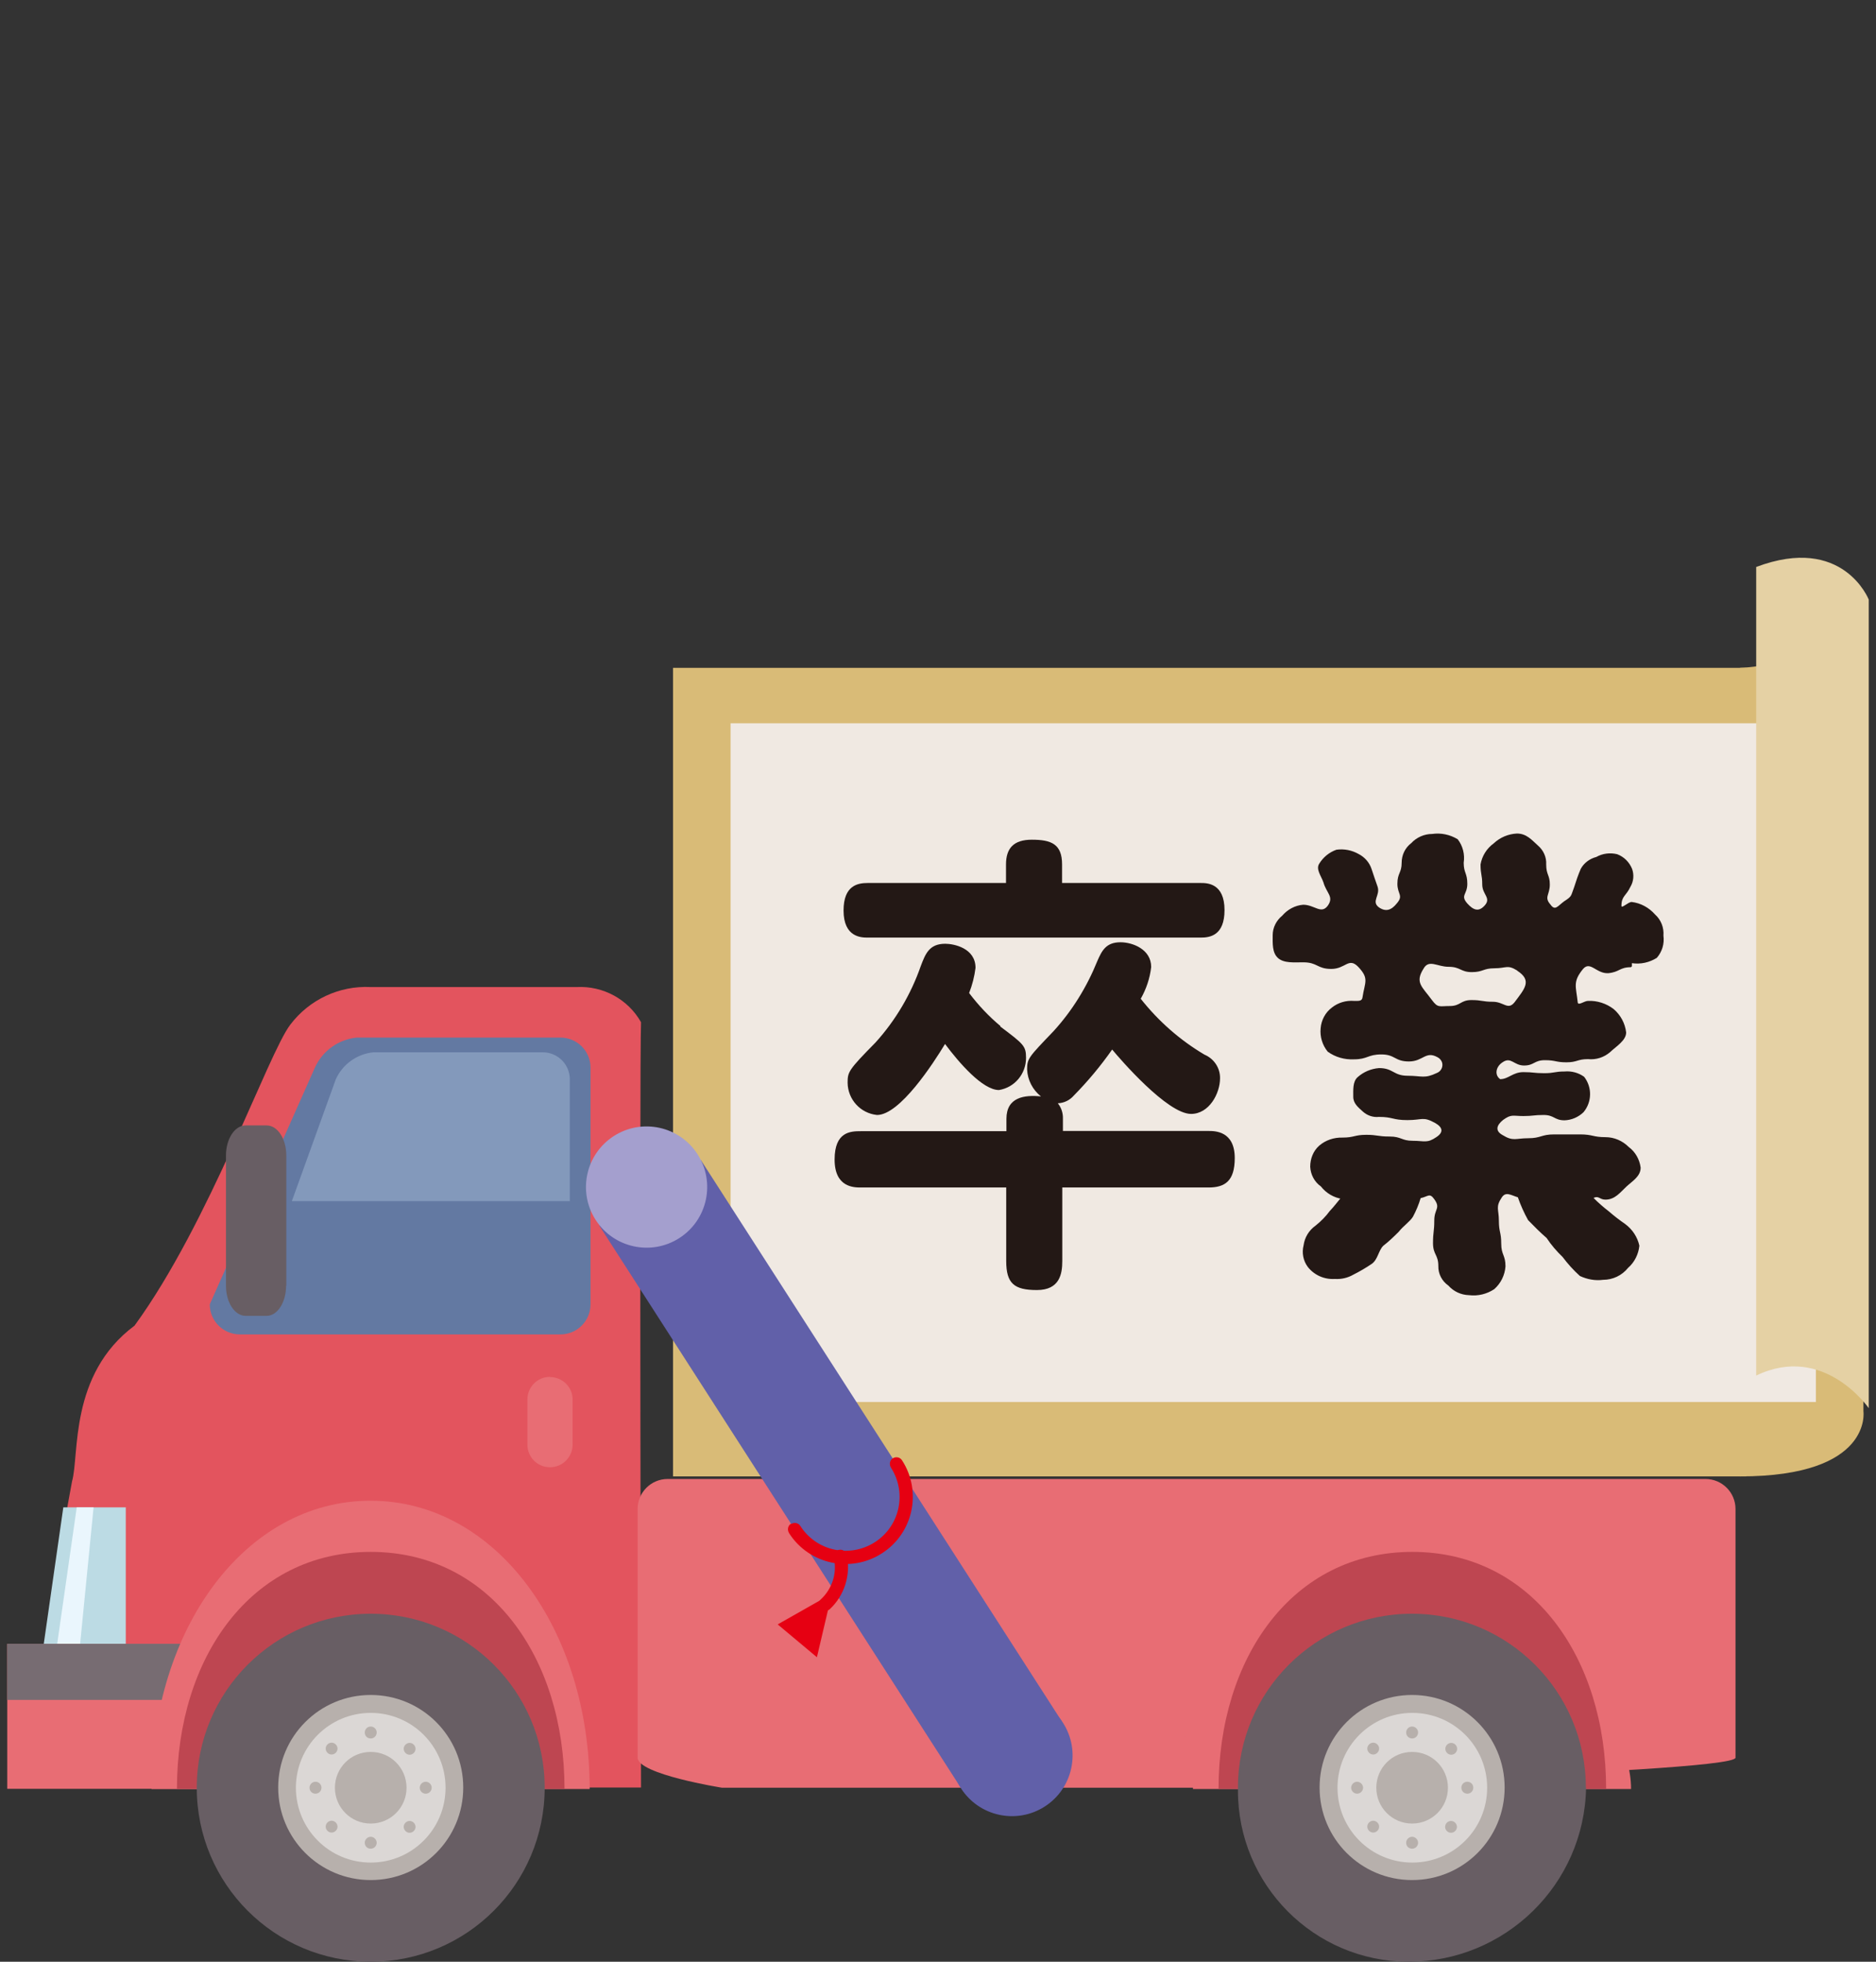
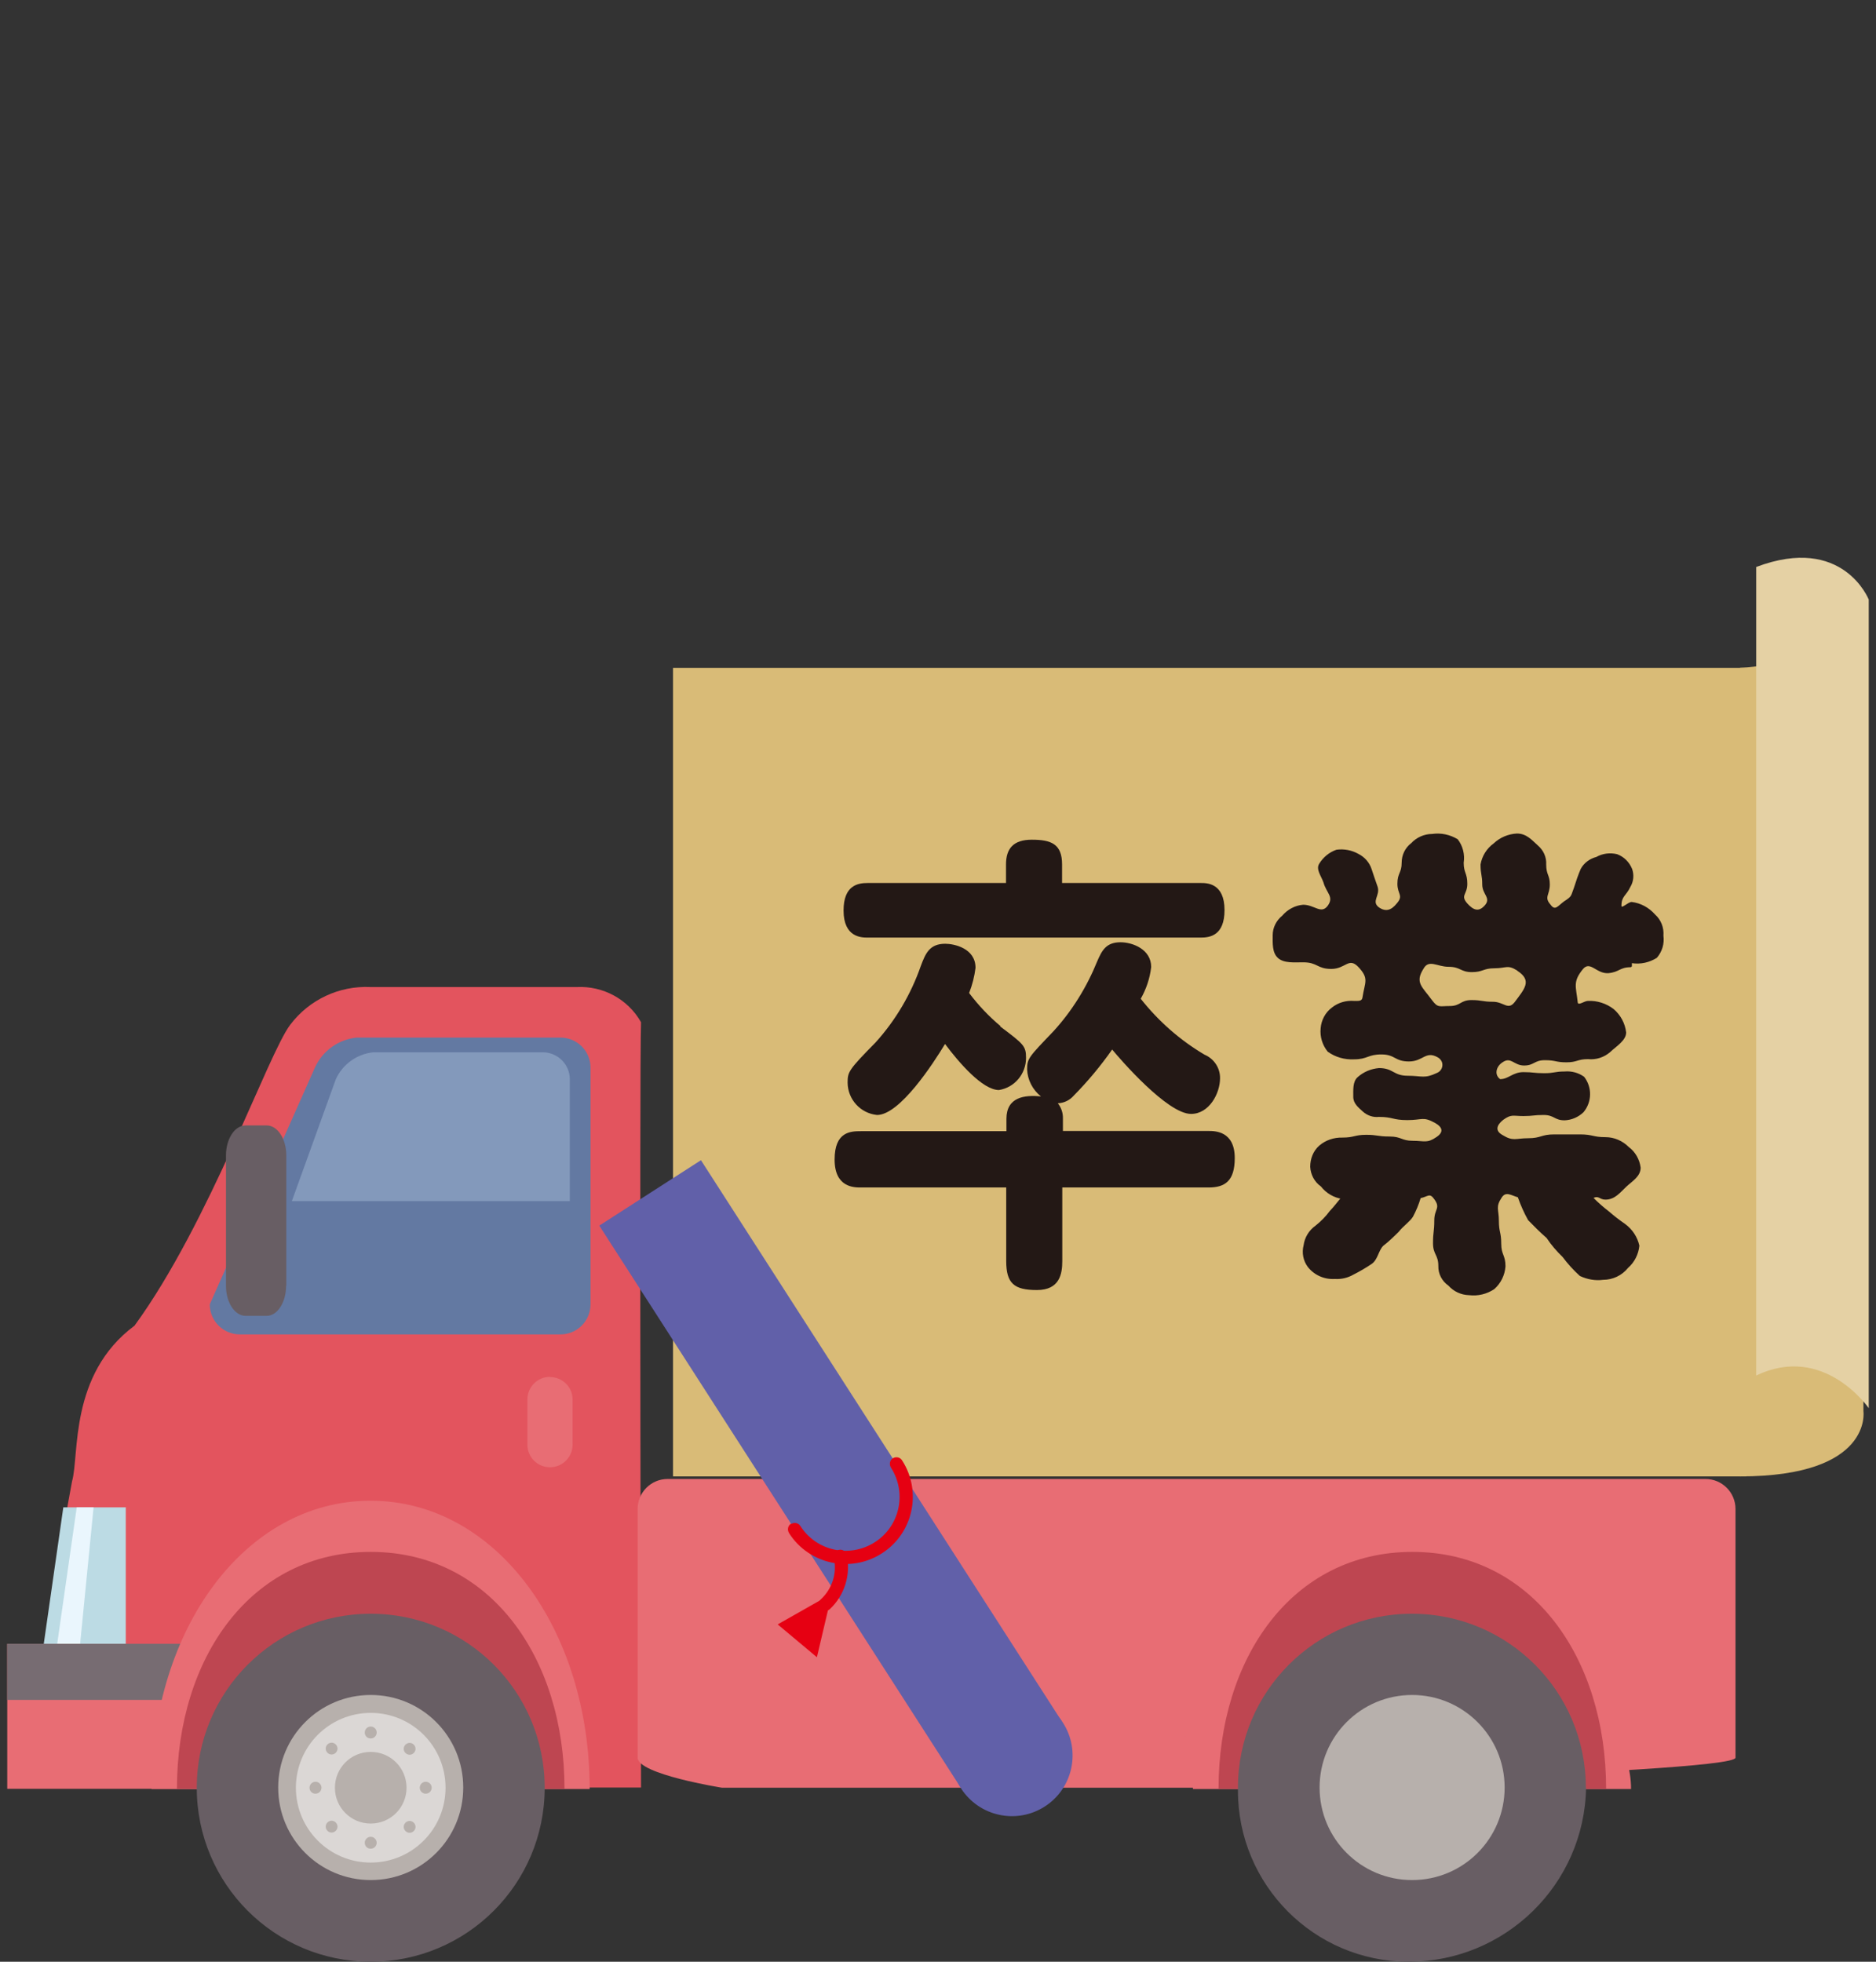
<svg xmlns="http://www.w3.org/2000/svg" id="a" data-name="レイヤー_1" viewBox="0 0 88 92">
  <rect x="0" y="0" width="88" height="92" fill="#333333" stroke="none" />
  <defs>
    <clipPath id="c">
      <rect x=".34" y="26.16" width="87.33" height="65.84" fill="none" />
    </clipPath>
  </defs>
  <g id="b" data-name="グループ_98">
    <g clip-path="url(#c)">
      <g id="d" data-name="グループ_65">
        <path id="e" data-name="パス_882" d="M87.41,28.25v37.93s.46,3.06-5.79,3.06V31.32c2.3-.09,4.43-1.22,5.79-3.07" fill="#d9bb77" />
        <path id="f" data-name="パス_883" d="M30.07,47.94c-.61-1.08-1.78-1.71-3.01-1.65h-9.68c-1.47-.07-2.87.59-3.76,1.76-1.05,1.37-3.78,9.28-7.31,14.12-3.08,2.29-2.58,6.07-2.93,7.3-.54,2.83-.92,5.7-1.12,8.58l3.97,5.78h23.84s-.08-33.95,0-35.9" fill="#e3545e" />
        <path id="g" data-name="パス_884" d="M25.8,64.58c.58,0,1.06.47,1.06,1.05,0,0,0,0,0,0v2.12c0,.58-.47,1.06-1.06,1.06s-1.06-.47-1.06-1.06v-2.12c0-.58.47-1.06,1.06-1.06" fill="#e86d74" />
        <path id="h" data-name="パス_885" d="M2.96,70.69h2.94v7.4H1.91l1.06-7.4Z" fill="#bcdbe4" />
        <path id="i" data-name="パス_886" d="M3.6,70.69h.79l-.73,7.4h-1.12l1.06-7.4Z" fill="#eaf6fd" />
        <rect id="j" data-name="長方形_277" x=".34" y="77.09" width="11.56" height="6.8" fill="#e86d74" />
        <rect id="k" data-name="長方形_278" x=".34" y="77.09" width="11.56" height="2.63" fill="#776c72" />
        <path id="l" data-name="パス_887" d="M9.84,61.17c0,.78.63,1.41,1.41,1.41h15.04c.78,0,1.41-.63,1.41-1.41v-11.1c0-.78-.63-1.41-1.41-1.41h-9.56c-.86.09-1.6.62-1.96,1.41l-4.93,11.1Z" fill="#6379a2" />
        <path id="m" data-name="パス_888" d="M13.68,56.33h13.05v-5.71c0-.7-.57-1.27-1.27-1.27h-7.95c-.77.08-1.44.56-1.76,1.27l-2.06,5.71Z" fill="#8399bb" />
        <path id="n" data-name="パス_889" d="M13.42,60.3c0,.78-.41,1.41-.91,1.41h-.99c-.51,0-.92-.63-.92-1.41v-6.11c0-.78.41-1.41.92-1.41h.99c.51,0,.92.63.92,1.41v6.11Z" fill="#685e64" />
        <path id="o" data-name="パス_890" d="M27.67,83.9H7.11c0-7.47,4.37-13.52,10.27-13.52s10.28,6.05,10.28,13.52" fill="#e86d74" />
        <path id="p" data-name="パス_891" d="M26.48,83.89H8.3c0-6.14,3.47-11.11,9.09-11.11s9.09,4.98,9.09,11.11" fill="#be4651" />
        <path id="q" data-name="パス_892" d="M25.55,83.84c0,4.51-3.65,8.16-8.16,8.16s-8.16-3.65-8.16-8.16c0-4.51,3.65-8.16,8.16-8.16s8.16,3.65,8.16,8.16h0" fill="#685e64" />
        <path id="r" data-name="パス_893" d="M21.73,83.83c0,2.4-1.94,4.34-4.34,4.34-2.4,0-4.34-1.94-4.34-4.34,0-2.4,1.94-4.34,4.34-4.34h0c2.4,0,4.34,1.94,4.34,4.34" fill="#b7b0ac" />
        <path id="s" data-name="パス_894" d="M20.9,83.84c0,1.94-1.57,3.51-3.51,3.51-1.94,0-3.51-1.57-3.51-3.51,0-1.94,1.57-3.51,3.51-3.51s3.51,1.57,3.51,3.51h0" fill="#dbd7d5" />
        <path id="t" data-name="パス_895" d="M19.07,83.84c0,.93-.75,1.68-1.68,1.68s-1.68-.75-1.68-1.68.75-1.68,1.68-1.68h0c.93,0,1.68.75,1.68,1.68" fill="#b7b0ac" />
        <path id="u" data-name="パス_896" d="M17.67,81.25c0,.15-.12.28-.28.28s-.28-.12-.28-.28c0-.15.12-.28.28-.28.15,0,.28.12.28.28" fill="#b7b0ac" />
        <path id="v" data-name="パス_897" d="M19.41,82.21c-.11.11-.28.11-.39,0-.11-.11-.11-.28,0-.39.11-.11.28-.11.39,0,0,0,0,0,0,0,.11.11.11.28,0,.39" fill="#b7b0ac" />
        <path id="w" data-name="パス_898" d="M19.97,84.12c-.15,0-.28-.12-.28-.28,0-.15.12-.28.28-.28.15,0,.28.12.28.28,0,0,0,0,0,0,0,.15-.12.28-.28.28" fill="#b7b0ac" />
        <path id="x" data-name="パス_899" d="M19.02,85.87c-.11-.11-.11-.28,0-.39.11-.11.28-.11.39,0,.11.11.11.28,0,.39,0,0,0,0,0,0-.11.11-.28.11-.39,0,0,0,0,0,0,0" fill="#b7b0ac" />
        <path id="y" data-name="パス_900" d="M17.11,86.42c0-.15.13-.28.28-.28.15,0,.28.13.28.28,0,.15-.12.28-.28.28s-.28-.12-.28-.28c0,0,0,0,0,0" fill="#b7b0ac" />
        <path id="z" data-name="パス_901" d="M15.36,85.47c.11-.11.28-.11.39,0,.11.11.11.28,0,.39-.11.11-.28.11-.39,0-.11-.11-.11-.28,0-.39,0,0,0,0,0,0" fill="#b7b0ac" />
        <path id="aa" data-name="パス_902" d="M14.8,83.56c.15,0,.28.12.28.28,0,.15-.12.28-.28.28s-.28-.12-.28-.28c0,0,0,0,0,0,0-.15.12-.28.28-.28h0" fill="#b7b0ac" />
        <path id="ab" data-name="パス_903" d="M15.75,81.81c.11.11.11.28,0,.39-.11.11-.28.11-.39,0-.11-.11-.11-.28,0-.39.11-.11.28-.11.39,0" fill="#b7b0ac" />
        <path id="ac" data-name="パス_904" d="M81.41,70.77c0-.78-.63-1.41-1.41-1.41H31.32c-.78,0-1.41.63-1.41,1.41v11.66c0,.78,3.96,1.41,3.96,1.41h31.02c-13.8,0,16.52-.63,16.52-1.41v-11.66Z" fill="#e86d74" />
        <path id="ad" data-name="パス_905" d="M76.52,83.9h-20.56c0-7.47-10.21-13.52-4.31-13.52s24.86,6.05,24.86,13.52" fill="#e86d74" />
        <path id="ae" data-name="パス_906" d="M75.34,83.89h-18.18c0-6.14,3.46-11.11,9.09-11.11s9.09,4.98,9.09,11.11" fill="#be4651" />
        <path id="af" data-name="パス_907" d="M74.4,83.84c-.08,4.54-3.8,8.17-8.34,8.16-4.42-.01-8-3.61-7.99-8.04,0-.04,0-.08,0-.12,0-4.51,3.65-8.16,8.16-8.16s8.16,3.65,8.16,8.16h0" fill="#685e64" />
        <path id="ag" data-name="パス_908" d="M70.58,83.83c0,2.4-1.94,4.34-4.34,4.34-2.4,0-4.34-1.94-4.34-4.34,0-2.4,1.94-4.34,4.34-4.34h0c2.39,0,4.34,1.94,4.34,4.34h0" fill="#b7b0ac" />
-         <path id="ah" data-name="パス_909" d="M69.76,83.84c0,1.94-1.57,3.51-3.51,3.51-1.94,0-3.51-1.57-3.51-3.51,0-1.94,1.57-3.51,3.51-3.51s3.51,1.57,3.51,3.51h0" fill="#dbd7d5" />
        <path id="ai" data-name="パス_910" d="M67.92,83.84c0,.93-.75,1.68-1.68,1.68s-1.68-.75-1.68-1.68.75-1.68,1.68-1.68h0c.93,0,1.68.75,1.68,1.68" fill="#b7b0ac" />
        <path id="aj" data-name="パス_911" d="M66.52,81.25c0,.15-.12.28-.28.28-.15,0-.28-.12-.28-.28,0-.15.12-.28.28-.28h0c.15,0,.28.12.28.28" fill="#b7b0ac" />
        <path id="ak" data-name="パス_912" d="M68.27,82.21c-.11.11-.28.11-.39,0-.11-.11-.11-.28,0-.39.11-.11.28-.11.39,0h0c.11.11.11.28,0,.39" fill="#b7b0ac" />
        <path id="al" data-name="パス_913" d="M68.83,84.12c-.15,0-.28-.12-.28-.28s.12-.28.28-.28.28.12.28.28h0c0,.15-.12.28-.28.28" fill="#b7b0ac" />
        <path id="am" data-name="パス_914" d="M67.87,85.87c-.11-.11-.11-.28,0-.39.11-.11.28-.11.39,0,.11.11.11.28,0,.39h0c-.11.11-.28.11-.39,0" fill="#b7b0ac" />
        <path id="an" data-name="パス_915" d="M65.96,86.42c0-.15.13-.28.28-.28.15,0,.28.13.28.28,0,.15-.12.28-.28.28s-.28-.12-.28-.28h0" fill="#b7b0ac" />
        <path id="ao" data-name="パス_916" d="M64.22,85.47c.11-.11.28-.11.39,0,.11.11.11.28,0,.39-.11.11-.28.11-.39,0h0c-.11-.11-.11-.28,0-.39" fill="#b7b0ac" />
        <path id="ap" data-name="パス_917" d="M63.66,83.56c.15,0,.28.13.28.28,0,.15-.13.28-.28.28-.15,0-.28-.13-.28-.28,0-.15.13-.28.28-.28" fill="#b7b0ac" />
        <path id="aq" data-name="パス_918" d="M64.61,81.81c.11.11.11.28,0,.39-.11.11-.28.11-.39,0s-.11-.28,0-.39c0,0,0,0,0,0,.11-.11.28-.11.39,0" fill="#b7b0ac" />
        <rect id="ar" data-name="長方形_279" x="31.57" y="31.32" width="50.34" height="37.92" fill="#d9bb77" />
-         <rect id="as" data-name="長方形_280" x="34.27" y="33.92" width="50.91" height="31.83" fill="#f0e9e2" />
        <path id="at" data-name="パス_919" d="M87.66,66.05V28.12s-1.2-3.07-5.28-1.53v37.92c3.18-1.53,5.28,1.53,5.28,1.53" fill="#e5d1a4" />
        <path id="au" data-name="パス_920" d="M49.83,53.04h6.86c.3,0,1.23,0,1.23,1.27,0,1.09-.47,1.38-1.23,1.38h-6.86v3.45c0,.6-.12,1.36-1.19,1.36s-1.44-.31-1.44-1.36v-3.45h-6.82c-.32,0-1.23,0-1.23-1.31s.75-1.33,1.23-1.33h6.83v-.58c0-1.02.85-1.13,1.62-1.05-.39-.31-.63-.77-.65-1.27,0-.51.08-.58,1.23-1.78.88-.96,1.57-2.08,2.06-3.29.22-.51.42-.89,1.09-.89.57,0,1.44.33,1.44,1.16-.06.53-.23,1.03-.49,1.49.83,1.05,1.84,1.94,2.99,2.62.45.19.74.63.73,1.11,0,.71-.51,1.67-1.36,1.67-1.11,0-3.32-2.56-3.7-3.02-.54.77-1.14,1.49-1.8,2.16-.19.22-.46.35-.75.36.17.21.25.47.24.73v.58ZM56.33,41.41c.28,0,1.11,0,1.11,1.27,0,1.2-.69,1.29-1.11,1.29h-15.63c-.28,0-1.13,0-1.13-1.27,0-1.18.67-1.29,1.13-1.29h6.49v-.87c0-.76.36-1.16,1.21-1.16.91,0,1.42.2,1.42,1.16v.87h6.51ZM46.92,48.14c1.09.82,1.21.91,1.21,1.47,0,.75-.53,1.39-1.27,1.51-.77,0-1.88-1.29-2.53-2.16-.55.91-2.12,3.33-3.19,3.33-.78-.08-1.37-.73-1.38-1.51,0-.51.04-.6,1.31-1.89.94-1.04,1.66-2.26,2.12-3.58.22-.58.4-1.05,1.15-1.05.4,0,1.42.2,1.42,1.13-.05.4-.15.8-.3,1.18.43.57.92,1.09,1.47,1.55" fill="#231815" />
        <path id="av" data-name="パス_921" d="M76.5,45.36c-.53,0-.53.23-1.06.28-.56.03-.84-.59-1.18-.2-.5.61-.33.82-.25,1.58.03.15.31-.08.48-.08.43-.02.86.12,1.2.38.33.28.54.67.59,1.1,0,.38-.48.66-.75.92-.29.25-.66.37-1.04.33-.5,0-.5.15-1.01.15s-.5-.1-1.01-.1-.5.25-.98.25-.61-.43-1.01-.15c-.31.2-.39.59-.11.79.39,0,.59-.33,1.09-.33.48,0,.48.05.98.05.48,0,.48-.08.95-.08.33-.03.66.06.92.25.38.49.37,1.18-.03,1.66-.24.23-.56.37-.89.38-.48,0-.48-.25-.98-.25-.48,0-.48.05-.95.05-.5,0-.56-.1-.95.18-.31.25-.39.51-.03.71.5.31.62.15,1.2.15.61,0,.61-.18,1.23-.18h1.2c.61,0,.61.13,1.2.13.41,0,.8.17,1.09.46.31.23.51.58.56.97,0,.41-.39.63-.67.89s-.53.61-.98.61c-.28,0-.31-.2-.56-.08.23.23.47.44.73.64.24.21.49.4.75.58.34.25.58.61.67,1.02-.04.4-.23.78-.53,1.04-.29.36-.72.56-1.17.56-.37.05-.75-.02-1.09-.18-.3-.27-.57-.57-.81-.89-.28-.27-.54-.57-.75-.89-.3-.26-.59-.55-.87-.84-.19-.34-.35-.7-.48-1.07-.33-.1-.56-.28-.75,0-.31.46-.14.56-.14,1.1s.11.53.11,1.07.2.53.2,1.07c-.03.41-.22.8-.53,1.07-.35.23-.76.33-1.18.28-.37-.01-.72-.17-.97-.45-.3-.21-.48-.55-.47-.92,0-.53-.25-.53-.25-1.07s.06-.53.06-1.07.31-.56,0-.99c-.22-.31-.28-.13-.64-.05-.09.3-.21.59-.36.87-.14.23-.45.43-.67.71-.23.23-.47.46-.73.66-.22.23-.25.64-.53.84-.28.19-.57.36-.87.51-.26.15-.56.22-.87.2-.49.03-.96-.18-1.26-.56-.22-.29-.29-.67-.2-1.02.05-.37.25-.7.56-.92.25-.2.48-.43.67-.69.22-.23.36-.43.56-.66,0-.05.08.1.03.1-.4-.06-.76-.27-1.01-.59-.3-.21-.48-.55-.5-.92,0-.38.14-.74.42-.99.3-.26.69-.39,1.09-.38.56,0,.56-.13,1.12-.13.53,0,.53.08,1.09.08s.56.2,1.09.2c.56,0,.67.13,1.12-.18.34-.23.28-.46-.08-.66-.56-.31-.59-.13-1.29-.13s-.67-.15-1.34-.15c-.28.03-.55-.07-.75-.25-.22-.2-.45-.38-.45-.69,0-.33-.03-.71.2-.92.28-.25.63-.4,1.01-.43.67,0,.67.36,1.34.36s.78.15,1.37-.13c.21-.08.31-.31.24-.51-.04-.1-.11-.18-.21-.23-.56-.31-.67.2-1.34.2s-.64-.33-1.29-.33-.64.23-1.29.23c-.44.02-.87-.1-1.23-.36-.25-.31-.37-.7-.33-1.1.03-.38.22-.74.53-.97.29-.23.66-.34,1.04-.31.2,0,.36.02.39-.15.11-.74.33-.89-.2-1.45-.45-.46-.59.1-1.26.1s-.64-.31-1.32-.31c-.42,0-.9.05-1.18-.2s-.25-.69-.25-1.07c0-.36.17-.69.45-.92.25-.29.6-.48.98-.51.53,0,.84.46,1.15.05.31-.43-.06-.59-.2-1.1-.11-.31-.36-.61-.2-.87.19-.31.47-.54.81-.66.36-.05.72.02,1.04.2.29.15.51.4.61.71.14.43.14.41.28.82s-.31.69.06.97c.33.23.59.13.84-.18.33-.38.03-.43.03-.92,0-.51.2-.51.2-.99,0-.36.16-.7.45-.92.25-.27.61-.43.98-.43.42-.06.84.03,1.2.25.24.31.34.71.28,1.1,0,.48.17.48.17.99s-.34.53,0,.92c.28.31.53.41.81.1.33-.36-.11-.51-.11-.99,0-.46-.08-.46-.08-.94.07-.4.29-.75.62-.99.3-.28.68-.44,1.09-.46.45,0,.7.31.98.56.26.22.41.55.39.89,0,.49.17.49.17.94,0,.49-.28.59.03.94.22.31.33.08.64-.15.39-.25.31-.25.47-.66.09-.29.19-.58.31-.86.15-.28.42-.48.73-.56.3-.17.65-.21.98-.13.32.12.57.37.7.69.1.28.07.59-.08.84-.2.43-.42.43-.42.89,0,.15.31-.18.48-.18.42.05.81.26,1.1.59.28.25.42.62.39.99.05.38-.06.75-.31,1.04-.35.22-.76.31-1.17.25v.15ZM71.16,45.51c-.45-.28-.5-.1-1.06-.1-.53,0-.53.18-1.06.18s-.53-.25-1.09-.25c-.53,0-.92-.36-1.17.08-.42.66-.08.84.39,1.48.28.38.34.28.84.28s.5-.28,1.01-.28.5.08,1.01.08.7.41,1.01.03c.48-.64.84-1.02.14-1.48" fill="#231815" />
        <rect id="aw" data-name="長方形_281" x="36.13" y="53.45" width="5.67" height="31.3" transform="translate(-31.19 32.07) rotate(-32.75)" fill="#6160a9" />
        <path id="ax" data-name="パス_922" d="M45.08,83.87c-.85-1.32-.47-3.08.85-3.93,1.32-.85,3.08-.47,3.93.85s.47,3.08-.85,3.93c0,0,0,0,0,0-1.32.85-3.08.47-3.93-.85,0,0,0,0,0,0" fill="#6160a9" />
-         <path id="ay" data-name="パス_923" d="M27.94,57.21c-.85-1.32-.47-3.08.85-3.93,1.32-.85,3.08-.47,3.93.85.85,1.32.47,3.08-.85,3.93,0,0,0,0,0,0-1.32.85-3.08.47-3.93-.85,0,0,0,0,0,0" fill="#a49fce" />
        <path id="az" data-name="パス_924" d="M37.11,71.47c.15-.09.34-.05.43.09.75,1.18,2.31,1.52,3.49.77,1.18-.75,1.52-2.31.77-3.49,0,0,0-.01-.01-.02-.09-.15-.05-.34.09-.43.15-.09.34-.05.43.09,0,0,0,0,0,0,.95,1.46.53,3.42-.93,4.36-1.46.95-3.42.53-4.36-.93,0,0,0-.01-.01-.02-.09-.15-.05-.34.09-.43" fill="#e60012" />
        <path id="ba" data-name="パス_925" d="M39.24,72.73s.06-.03.09-.04c.17-.05.34.05.39.22.2.93-.1,1.91-.8,2.56-.13.11-.33.1-.44-.02-.12-.13-.11-.33.02-.44.53-.49.77-1.22.62-1.92-.04-.13.02-.27.13-.35" fill="#e60012" />
        <path id="bb" data-name="パス_926" d="M38.32,77.72l.7-2.98-2.54,1.44,1.84,1.54Z" fill="#e60012" />
      </g>
    </g>
  </g>
</svg>